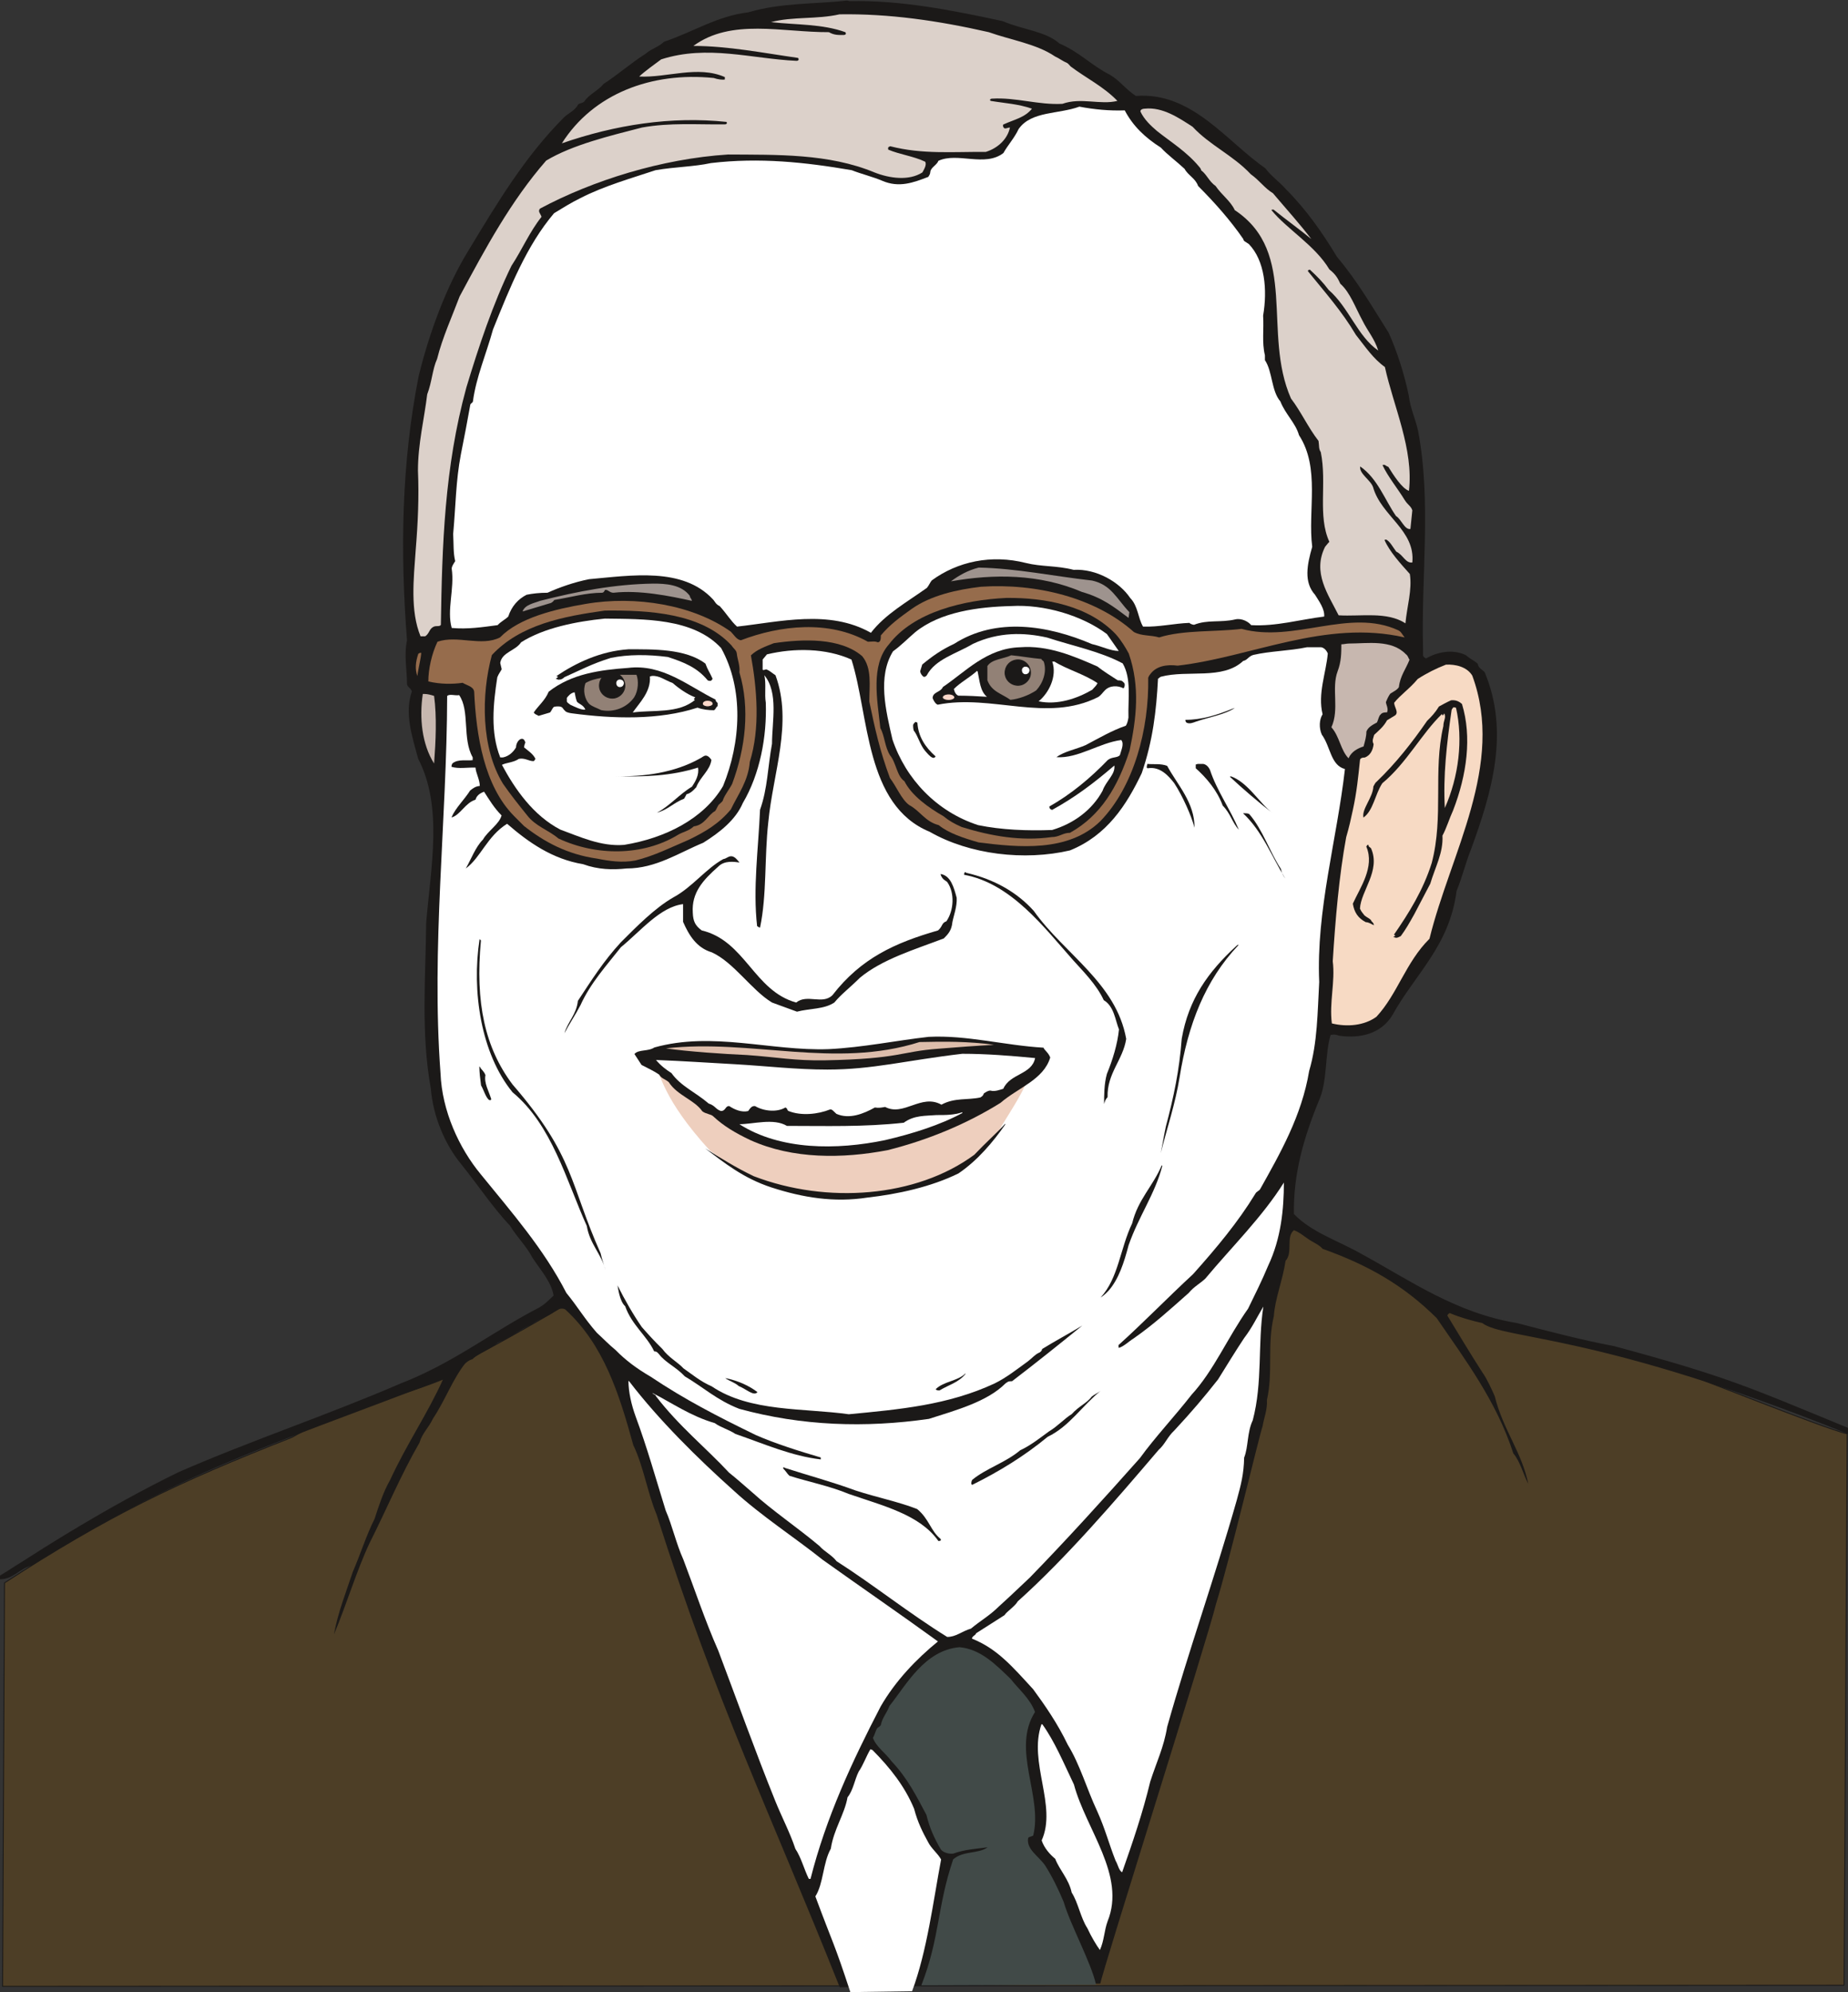
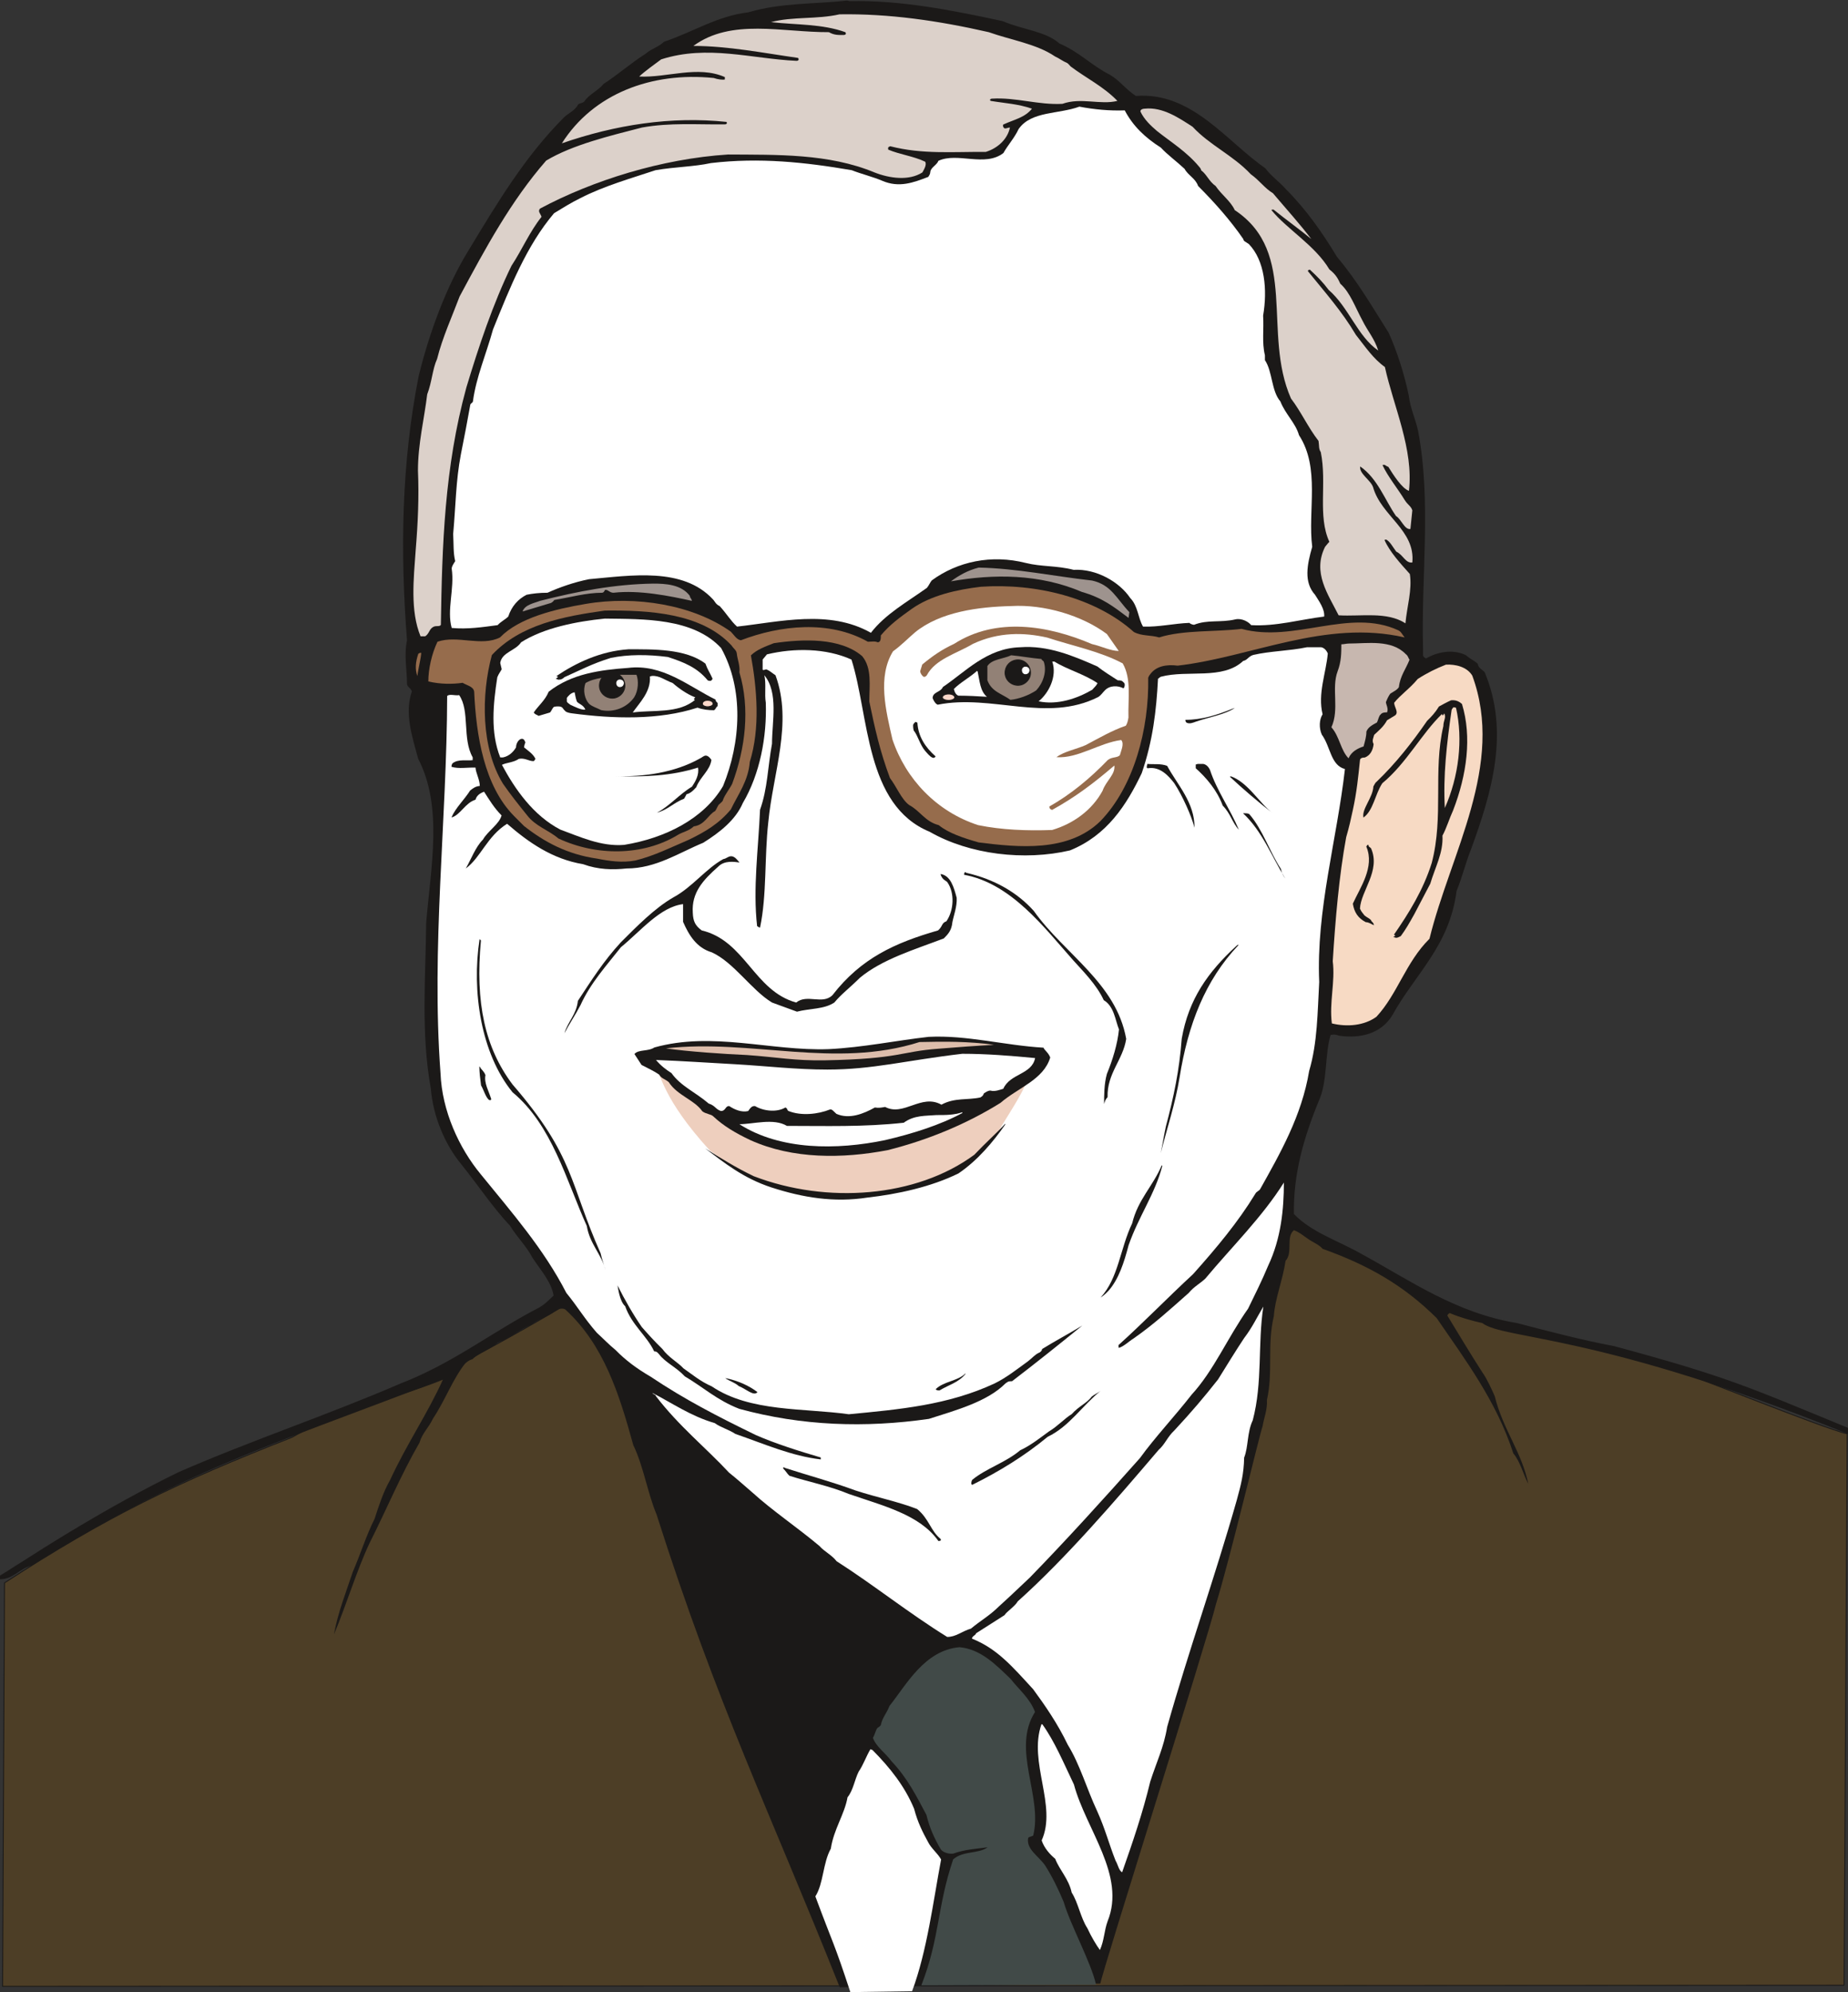
<svg xmlns="http://www.w3.org/2000/svg" xml:space="preserve" width="618.822" height="176.5mm" fill-rule="evenodd" stroke-linejoin="round" stroke-width="28.222" preserveAspectRatio="xMidYMid" version="1.2" viewBox="0 0 16373 17650">
  <rect x="0" y="0" width="16373" height="17650" fill="#333333" stroke="none" />
  <defs class="ClipPathGroup">
    <clipPath id="a" clipPathUnits="userSpaceOnUse">
      <path d="M0 0h16373v17650H0z" />
    </clipPath>
  </defs>
  <g class="SlideGroup">
    <g class="Slide" clip-path="url(#a)">
      <g class="Page">
        <g class="com.sun.star.drawing.ClosedBezierShape">
          <path fill="none" d="M18 10833h16354v6773H18z" class="BoundingBox" />
          <path fill="#4D3E26" d="M40 14025c905-587 1512-884 2548-1290 490-280 960-348 1410-546 193-201 172-130 995-617l6499-734c216 149 858 447 1272 734 798 297 1560 368 1895 497 244 79 1514 595 1707 635l-28 4886-16315 10 17-3575Z" />
          <path fill="none" stroke="#1B1918" stroke-linejoin="miter" stroke-width="8" d="M40 14025c905-587 1512-884 2548-1290 490-280 960-348 1410-546 193-201 172-130 995-617l6499-734c216 149 858 447 1272 734 798 297 1560 368 1895 497 244 79 1514 595 1707 635l-28 4886-16315 10 17-3575Z" />
        </g>
        <g class="com.sun.star.drawing.ClosedBezierShape">
          <path fill="none" d="M0 5h16375v17604H0z" class="BoundingBox" />
          <path fill="#1B1918" d="M7440 17608c-630-1580-1082-2492-1623-4189-79-188-117-432-206-614-127-463-264-889-597-1197-20-23-71-12-91 5-74 61-163 77-211 122-117 48-188 120-300 160-76 66-165 87-226 148-33 12-43 12-61 33-115 144-181 332-288 492-43 89-94 127-121 216-166 287-288 584-442 889-115 244-209 559-315 808 33-188 106-371 167-554 71-165 120-325 193-470 38-116 76-236 137-343 150-325 333-589 470-894-1630 625-2270 800-3645 1651-111 28-162 122-281 122v-33c66-38 119-76 187-117 171-109 750-485 1397-800 646-282 1326-508 1966-785 470-182 809-457 1228-673 56-33 89-71 127-106-23-127-117-226-188-336-51-99-137-182-198-282-155-165-287-365-433-546-142-172-249-421-269-670-89-495-46-984-41-1469 41-493 150-1029-71-1453-56-206-122-404-56-597-10-33-38-33-43-66 0-127-28-254 0-386-61-790-50-1565 104-2345 99-401 249-795 433-1097 264-437 508-846 856-1194 33-33 94-56 122-111 5-11 38-11 56-28 38-61 127-99 170-155 127-82 244-186 376-270 48-43 109-55 160-104 264-89 470-228 747-261 297-87 584-71 871-104 0 0 18 0 23 5 452-10 899 78 1359 177 178 77 381 89 503 198 183 79 282 194 447 277 94 56 137 127 231 188 498-38 803 404 1146 640 53 72 127 122 180 183 183 183 328 391 455 602 182 216 309 437 458 673 73 160 139 366 178 554 15 122 60 208 83 315 120 635 26 1293 44 1928v61c0 10 10 20 27 28 105-61 242-84 354-28 43 38 76 48 104 76 5 38 40 51 61 74 221 528 66 1059-122 1572-49 122-76 244-127 366-61 485-369 739-569 1101-100 165-283 208-471 182-33-12-48-12-76-7-51 173-28 388-94 559-145 348-237 673-231 1028 160 165 396 237 607 358 425 232 829 519 1370 608 299 78 569 149 863 205 998 270 1181 358 2070 724v54c-2225-900-3043-834-3241-983-101-23-195-49-289-89 0 0-15 7-21 22 94 155 204 338 310 503 43 61 77 138 110 211 71 292 243 503 297 777-43-81-71-198-132-269-148-460-425-828-679-1199-294-292-608-470-1011-614-23-28-56-44-94-66-66-38-100-77-160-99-74 61-6 198-74 271-26 176-94 336-104 491-61 254-5 497-61 741 5 89-28 165-38 231-38 117-292 1189-414 1580-66 282-1011 3267-1024 3361l-2309 33Z" />
        </g>
        <g class="com.sun.star.drawing.ClosedBezierShape">
          <path fill="none" d="M3662 126h6240v5513H3662z" class="BoundingBox" />
          <path fill="#DCD1CA" d="M7438 127c439-7 874 56 1322 158 200 71 424 104 587 215 45 21 63 39 109 59 12 8 18 18 30 30 135 102 292 178 414 305-152 38-322-33-487 26-211 12-414-59-623-46-17 0-25 13-12 20 124 21 241 26 365 69-63 79-157 96-251 139-8 3-8 16 0 28 10 18 35 0 56 0-21 102-107 183-214 216-294-2-562 23-846-50-18 5-23 12-18 30 101 43 226 58 327 107 16 28-12 71-25 95-119 76-289 53-424 0-406-169-866-156-1298-159-589 38-1199 230-1665 479-23 25 3 43 13 73-107 135-170 287-267 435-165 340-289 713-399 1077-195 711-215 1403-226 2104-15 20-45 2-71 20-33 20-33 59-68 81h-41c-93-226-61-510-43-764 20-244 30-470 20-705 0-236 56-459 82-675 43-112 45-219 88-315 46-186 135-381 199-552 231-431 454-845 767-1204 233-140 562-219 849-293 249-45 488-25 734-28 15 0 25-12 13-22-488-51-981 25-1457 190 278-439 794-635 1345-579 38 13 81 18 99 13v-21c-241-106-513 8-759-5 55-51 134-106 195-152 412-132 800-5 1199 13 18 0 25-13 13-26-305-43-620-106-927-106 337-247 787-120 1201-122 48 28 86 25 132 25 13 0 26-10 13-25-203-74-437-64-658-89 193-51 404-23 607-69Z" />
        </g>
        <g class="com.sun.star.drawing.PolyPolygonShape">
          <path fill="none" d="M7549 310h172v48h-172z" class="BoundingBox" />
        </g>
        <g class="com.sun.star.drawing.ClosedBezierShape">
          <path fill="none" d="M3987 945h7747v4663H3987z" class="BoundingBox" />
          <path fill="#FFF" d="M9563 945c132 25 267 38 402 33 73 139 180 241 320 330 58 63 142 124 210 188 31 58 97 84 120 152 147 147 287 305 401 471 0 18 23 25 48 43 143 147 166 407 127 635 8 122-12 236 16 351v43c68 101 56 272 137 366 46 116 134 190 165 299 190 292 76 667 117 989-46 160-76 313 25 425 36 58 87 127 81 193-210 25-426 89-647 76-21-28-82-64-140-51-132 31-246 0-366 48-12 0-38-10-40-17-138 5-272 38-412 33-46-79-43-181-114-254-94-140-297-260-501-249-152-39-284-26-424-61-305-77-604-13-833 155-13 15-25 45-43 66-178 127-369 233-496 398-369-210-811-96-1186-55-56-51-89-110-153-181-38-18-43-43-61-61-267-287-724-211-1097-178-132 26-267 74-368 120-72 0-133 7-186 18-74 38-132 101-162 193-31 30-64 43-94 76-135 18-267 38-407 25-45-160 26-345 0-526 0-20 18-45 31-66-18-73-13-149-18-241 23-251 23-468 68-704 31-153 59-303 84-442 5-13 18-13 23-28 28-214 117-417 178-638 152-376 297-742 541-1030 74-45 152-94 234-134 208-107 449-175 665-247 173-30 338-30 490-63 430-51 836-8 1248 63 83 33 190 59 271 94 149 64 276 16 408-35 5-8 17-26 17-41 3-43 59-63 72-101 170-79 411 58 576-69 38-69 97-132 135-213 112-160 353-130 538-198Z" />
        </g>
        <g class="com.sun.star.drawing.ClosedBezierShape">
          <path fill="none" d="M10104 960h2412v4564h-2412z" class="BoundingBox" />
          <path fill="#DCD1CA" d="M10142 963c160-17 304 83 424 160 153 165 356 251 516 421 82 59 120 122 196 168 127 150 234 267 340 406-94-78-218-167-335-261-5 0-18 0-18 5 135 167 386 312 513 525 59 46 77 84 97 127 87 77 133 211 196 326 46 94 107 160 140 266-185-127-259-381-440-538-49-66-99-117-165-178-5 0-18 0-18 13 152 188 300 353 425 564 84 106 152 210 257 285 76 348 256 729 213 1097-61-20-137-139-183-213-18-3-30-25-51-15 46 101 135 208 198 312 28 43 54 51 66 89l-17 165c-51 10-82-89-127-114-99-142-163-333-318-440-10 64 92 120 114 183 72 257 376 381 348 668-61 8-81-68-142-96-33-43-53-87-89-107 0 0-15 0-15 5 46 104 140 206 224 300 22 140-26 290-39 437-165-107-393-59-592-71-94-188-234-379-120-607 18-21 26-33 38-44-106-231-20-520-76-795-20-30-13-55-20-99-94-122-153-256-244-376-257-582 69-1293-498-1669-38-82-114-132-170-214-58-40-77-101-128-139 0-8-8-21-13-26-114-139-254-223-378-322-54-46-114-102-147-173 0-18 20-25 38-25Z" />
        </g>
        <g class="com.sun.star.drawing.ClosedBezierShape">
          <path fill="none" d="M8425 5029h1582v447H8425z" class="BoundingBox" />
          <path fill="#9E938E" d="M8671 5029c336 7 659 76 1005 115 170 38 216 160 330 280l-7 51c-135-102-234-179-413-230-376-161-783-161-1161-94 73-54 149-97 246-122Z" />
        </g>
        <g class="com.sun.star.drawing.ClosedBezierShape">
          <path fill="none" d="M4630 5171h1502v248H4630z" class="BoundingBox" />
          <path fill="#9E938E" d="M5787 5171c109 0 249 7 325 109 0 18 13 18 18 44-198-44-466-98-694-72-36 0-44-26-74-26-8 8-8 21-25 26-145 0-280 40-426 64-7 8-7 13-28 26l-253 76c20-61 104-74 154-94 332-85 664-148 1003-153Z" />
        </g>
        <g class="com.sun.star.drawing.ClosedBezierShape">
          <path fill="none" d="M3795 5194h8651v2442H3795z" class="BoundingBox" />
          <path fill="#966C4C" d="M8690 5199c488-33 1016 96 1356 401 72 38 148 25 224 48 214-68 509-48 730-76 467 127 955-188 1389 13 26 12 36 40 56 63-703-162-1356 174-2011 250-100-13-192 5-243 76-12 13-18 31-18 31 8 457-127 965-424 1271-284 277-724 233-1079 188-132-38-267-82-353-153-120-30-165-127-262-178-68-50-112-163-170-239-89-237-135-445-183-678 0-143 25-295-63-402-194-166-526-153-783-115-76 30-150 56-203 108 53 294 84 642-10 944-13 168-104 288-168 421-106 127-226 198-373 269-159 68-306 142-471 183-119 23-234 5-340-16-267-38-470-149-648-289l-89-89c-264-268-335-710-353-1103-8-46-66-54-102-77-91 13-198 13-304-12 0-110 30-245 81-352 178-61 388 46 554-38 170-175 487-251 759-297 442-76 953 8 1286 246 28 28 51 71 89 76 346-132 780-182 1125 13 38 0 61-7 87 5 28 0 28-35 28-61 81-96 165-157 271-233 171-122 404-173 615-198Z" />
        </g>
        <g class="com.sun.star.drawing.ClosedBezierShape">
          <path fill="none" d="M7766 5298h2301v2134H7766z" class="BoundingBox" />
-           <path fill="#1B1918" d="M8915 5298c344-4 730 68 971 322 46 51 89 122 115 171 101 294 68 571 7 859-104 323-256 577-528 729-64 0-94 38-163 38-269 38-534-8-796-89-68-30-114-56-162-96-135-77-282-183-346-310-68-46-73-165-127-229-48-76-48-175-86-241-28-253-88-557 76-743 221-289 666-393 1039-411Z" />
        </g>
        <g class="com.sun.star.drawing.ClosedBezierShape">
          <path fill="none" d="M7833 5367h2169v1991H7833z" class="BoundingBox" />
          <path fill="#FFF" d="M8959 5370c292-17 627 83 848 248l105 150c-72 0-155-43-237-61-391-167-849-241-1222-2-110 51-193 109-282 183l-18 58c0 18 13 38 30 51 13 0 16 0 28-13 77-145 259-190 409-279 229-107 453-102 657-56 233 76 469 122 670 229 79 137 46 314 51 480-5 29-10 51-23 72-129 45-236 109-356 172-91 39-190 56-259 107 193 13 379-127 574-152 28 33 0 89-12 134-23 26-69 13-107 43-152 158-325 303-518 412 0 13 5 25 25 30 201-111 358-228 551-393 11 78-76 139-104 223-94 173-259 292-447 348-223 8-445 0-656-43-366-119-640-406-759-759-59-258-134-555 5-781 71-51 132-114 195-168 224-183 564-226 852-233Z" />
        </g>
        <g class="com.sun.star.drawing.ClosedBezierShape">
          <path fill="none" d="M4295 5410h2310v2135H4295z" class="BoundingBox" />
          <path fill="#1B1918" d="M5358 5410c388-4 857 20 1124 310 18 28 43 41 46 71 5 51 30 107 23 166 96 323 53 673-64 988-23 46-61 90-81 141 0 13-18 25-31 38-15 8-25 46-40 63-61 31-89 122-188 135-46 43-97 48-142 76-310 188-723 188-1058 31-89-76-203-107-279-208-72-89-145-181-211-276-195-317-195-787-99-1141 254-272 637-343 1000-394Z" />
        </g>
        <g class="com.sun.star.drawing.ClosedBezierShape">
          <path fill="none" d="M4372 5481h2162v2009H4372z" class="BoundingBox" />
          <path fill="#FFF" d="M5359 5481c344 5 781-7 1030 261 203 366 175 837 17 1223-172 292-515 462-876 521-204 17-392-72-565-135-241-125-404-361-518-574 38-20 102-20 150-53 51-11 89 20 127 20 13 0 13-13 20-20-20-44-68-74-101-102 0-5 5-31 12-43-7-18-12-31-30-33-28 0-53 40-53 76-23 41-64 79-115 89h-25c-88-221-63-471-26-710 13-33 26-46 39-71l-13-56c15-96 134-106 185-183 203-129 493-185 742-210Z" />
        </g>
        <g class="com.sun.star.drawing.ClosedBezierShape">
          <path fill="none" d="M11796 5696h693v1025h-693z" class="BoundingBox" />
          <path fill="#C7B7AF" d="M11953 5702c161 0 375-38 502 94 21 15 21 33 33 50-33 84-83 143-94 242-15 25-45 38-76 58-14 18-26 43-39 75 0 20 25 58 10 91-18 0-43 0-56 18-17 13-20 43-33 71-30 18-76 36-94 81 0 44-12 84-25 132-51 16-109 46-133 105-71-72-79-193-152-275 73-160-2-344 55-496 33-86 33-163 33-239 23 0 44-7 69-7Z" />
        </g>
        <g class="com.sun.star.drawing.ClosedBezierShape">
          <path fill="none" d="M8263 5733h1703v544H8263z" class="BoundingBox" />
          <path fill="#1B1918" d="M9038 5735c247-19 470 76 684 170 59 46 110 77 181 123 18 0 38 0 51 18 17 8 12 41 0 53-51-27-122-27-165 18-21 21-34 43-59 59-458 231-941-28-1422 68-18-7-33-28-45-58 0-56 71-51 91-99 196-131 387-344 684-352Z" />
        </g>
        <g class="com.sun.star.drawing.ClosedBezierShape">
          <path fill="none" d="M3876 5735h8042v8770H3876z" class="BoundingBox" />
          <path fill="#FFF" d="M11579 5735h127c25 5 45 25 58 55-15 173-91 356-46 539-30 46-33 122-7 180 78 107 78 272 205 305-71 625-256 1252-228 1887-15 267-15 539-89 788-66 398-257 730-434 1047-13 20-31 18-44 43-152 249-340 475-551 711-221 204-437 427-660 628 0 13 0 18 2 25 44-12 87-56 132-84 178-124 331-264 488-403 46-56 102-84 147-127 229-275 506-547 696-851 0 236-25 495-139 736-56 135-120 262-178 381-183 259-302 546-500 762-153 196-326 379-458 562-318 358-661 736-976 1059-81 76-173 165-272 254-84 84-167 129-249 198-84 25-132 74-211 74-345-214-650-460-980-671-43-56-107-84-152-135-199-167-412-309-592-472-76-66-145-127-209-178-200-216-444-411-648-678 0-13-23-13-31-28 166 84 339 206 552 267 51 38 127 58 183 96 257 89 498 196 757 226v-17c-190-56-401-122-576-199-343-167-630-315-933-518-122-71-221-145-310-236-59-48-115-107-165-152-115-132-166-226-270-353-200-389-480-709-759-1052-191-231-343-560-356-895-83-1123 56-2235 59-3343 25-20 68 0 106-7 97 139 26 386 120 551v25c-51 8-127-12-178 28-5 5-10 18-10 31 63 20 139 5 213 7 3 49 38 107 38 163-35 2-61 20-86 41-51 81-130 154-165 238 76-18 124-132 213-157 8-31 33-56 76-71 46 71 89 144 155 210-20 77-122 138-165 214-66 66-104 173-152 256 132-96 190-287 366-396 190 165 401 313 673 358 134 49 261 51 386 38 259 0 463-139 679-228 147-92 287-203 350-351 153-259 214-589 204-889-13-81 5-167-13-244 127 153 68 412 68 607-38 204-38 394-106 585-15 348-64 696-26 1031 5 2 18 13 26 13 61-290 38-620 73-933 41-436 219-881 64-1303-31-20-48-38-76-50-10-8-31 12-38 0v-89l38-46c241-58 523-56 749 46 158 498 119 1290 693 1526 354 203 841 259 1243 165 327-132 501-401 636-685 99-290 129-552 144-836 10-5 13-13 26-18 238-63 546 31 729-140 38-7 45-40 89-53 152-35 317-35 475-68Z" />
        </g>
        <g class="com.sun.star.drawing.ClosedBezierShape">
          <path fill="none" d="M4924 5752h1391v283H4924z" class="BoundingBox" />
          <path fill="#1B1918" d="M5566 5753c216 0 509-7 684 127 20 56 38 77 63 133 0 2-5 15-17 20-8 0-18 0-26-5-94-114-211-161-354-207-178-23-350-23-503 8-166 51-275 110-412 171-13 13-21 15-31 20-12 0-20 8-40-5-25-2 38-13 0-25 172-116 389-220 636-237Z" />
        </g>
        <g class="com.sun.star.drawing.ClosedBezierShape">
          <path fill="none" d="M3684 5783h49v208h-49z" class="BoundingBox" />
          <path fill="#966C4C" d="M3732 5786c-5 63-26 133-34 204-22-59-17-123 8-197 0 0 18-14 26-7Z" />
        </g>
        <g class="com.sun.star.drawing.ClosedBezierShape">
          <path fill="none" d="M8748 5806h512v396h-512z" class="BoundingBox" />
          <path fill="#928176" d="M8959 5806c82 7 174 25 268 33 0 5 8 12 20 22 31 90-7 192-66 256-69 46-158 77-229 84-78-56-166-71-204-174v-125c40-63 143-63 211-96Z" />
        </g>
        <g class="com.sun.star.drawing.ClosedBezierShape">
          <path fill="none" d="M9202 5862h523v364h-523z" class="BoundingBox" />
          <path fill="#FFF" d="M9342 5862c107 68 263 110 382 191-12 25-30 38-46 58-133 78-310 139-476 103 88-71 166-219 121-352h19Z" />
        </g>
        <g class="com.sun.star.drawing.ClosedBezierShape">
          <path fill="none" d="M11794 5889h1343v3198h-1343z" class="BoundingBox" />
          <path fill="#F7DAC4" d="M12811 5889c83-4 185 18 233 97 292 790-195 1578-379 2332-211 209-282 488-470 691-108 79-260 92-395 59-24-186 31-369 8-551 23-369 56-757 119-1099 26-89 43-165 59-241 35-160 48-297 63-439 0-23 26-26 43-26 47-18 72-63 78-119-18-31 0-59 5-82 40-38 83-71 114-129l71-43c36-26-8-76-8-112 56-71 135-122 209-211 78-51 165-94 250-127Z" />
        </g>
        <g class="com.sun.star.drawing.ClosedBezierShape">
          <path fill="none" d="M4728 5913h1631v444H4728z" class="BoundingBox" />
          <path fill="#1B1918" d="M5565 5918c305-37 531 160 775 281 0 12 5 17 18 30v28c-13 5-18 31-33 36-44 0-99-5-145-23-341 112-748 99-1109 51-25-3-45-8-58-16-13-12-18-17-31-35-12-13-45-13-71-8-17 8-20 31-38 51l-101 30c-13-10-31-10-43-30 38-58 101-107 132-184 203-160 457-193 704-211Z" />
        </g>
        <g class="com.sun.star.drawing.ClosedBezierShape">
          <path fill="none" d="M8451 5944h294v232h-294z" class="BoundingBox" />
          <path fill="#FFF" d="M8662 5951c18 82 21 172 82 223-82-5-164-10-253-10-20-8-33-28-40-59 58-59 134-97 206-161l5 7Z" />
        </g>
        <g class="com.sun.star.drawing.ClosedBezierShape">
          <path fill="none" d="M5176 5979h477v320h-477z" class="BoundingBox" />
          <path fill="#928176" d="M5487 5979h152c20 50 18 137-20 199-64 91-178 137-293 114-44-23-74-28-107-56-38-41-57-120-31-184 87-51 188-46 299-73Z" />
        </g>
        <g class="com.sun.star.drawing.ClosedBezierShape">
          <path fill="none" d="M5606 5989h554v326h-554z" class="BoundingBox" />
          <path fill="#FFF" d="M5776 5989c68-4 115 38 184 63 53 47 127 98 190 123 28 5-23 18 8 26-148 125-375 87-552 112 60-87 162-183 152-319l18-5Z" />
        </g>
        <g class="com.sun.star.drawing.ClosedBezierShape">
          <path fill="none" d="M5022 6134h166v156h-166z" class="BoundingBox" />
          <path fill="#FFF" d="M5091 6134c5 20 8 50 20 82 13 20 57 28 75 71-30 8-95-25-134-43-8-8-25-16-30-28v-32c12-17 35-45 69-50Z" />
        </g>
        <g class="com.sun.star.drawing.ClosedBezierShape">
          <path fill="none" d="M3733 6149h130v617h-130z" class="BoundingBox" />
-           <path fill="#C7B7AF" d="M3764 6149c20 0 52 7 82 17 25 187 15 398 0 599-108-171-132-405-100-616h18Z" />
        </g>
        <g class="com.sun.star.drawing.ClosedBezierShape">
          <path fill="none" d="M12078 6204h923v2106h-923z" class="BoundingBox" />
          <path fill="#1B1918" d="M12856 6205c38-4 69 7 97 33 89 292 43 628-79 943-35 76-56 152-94 223 8 153-64 277-108 426-50 94-96 183-142 271-43 77-76 135-119 193-13 6-36 23-56 11-31-5 30-11-5-23 132-191 259-394 335-636 108-412 10-813 103-1213 0-46 23-71 12-101-7-31-12 30-25-5-181 175-313 435-528 613-66 101-79 241-167 304-17-76 83-175 88-276 13-21 16-33 28-41 172-165 316-349 448-540 39-38 72-73 105-127 31-17 69-38 107-55Z" />
        </g>
        <g class="com.sun.star.drawing.ClosedBezierShape">
          <path fill="none" d="M12797 6266h135v894h-135z" class="BoundingBox" />
          <path fill="#F7DAC4" d="M12900 6271c64 280 25 610-99 888-16-280 16-565 60-868 5-15 18-25 18-25l21 5Z" />
        </g>
        <g class="com.sun.star.drawing.ClosedBezierShape">
          <path fill="none" d="M10502 6270h443v140h-443z" class="BoundingBox" />
          <path fill="#1B1918" d="M10944 6271c-96 63-237 84-345 122-30 11-58 23-84 11-5 0-16-18-12-26 148 0 283-44 421-100 12-2 20-7 20-7Z" />
        </g>
        <g class="com.sun.star.drawing.ClosedBezierShape">
          <path fill="none" d="M8090 6396h200v320h-200z" class="BoundingBox" />
          <path fill="#1B1918" d="M8128 6403c7 123 69 217 161 299-21 38-64-17-92-48-49-59-64-136-102-182-5-23-5-36-5-43 0-18 12-21 20-33l18 7Z" />
        </g>
        <g class="com.sun.star.drawing.ClosedBezierShape">
          <path fill="none" d="M5446 6695h858v507h-858z" class="BoundingBox" />
          <path fill="#1B1918" d="M6253 6695c20 0 38 20 50 38-12 94-101 152-134 242-38 43-61 56-87 63-3 8-13 26-21 39-89 33-145 99-241 124 109-56 198-163 311-231 28-42 66-105 53-169-237 76-484 84-738 76 254 8 531-30 756-157 18-8 33-25 51-25Z" />
        </g>
        <g class="com.sun.star.drawing.ClosedBezierShape">
          <path fill="none" d="M10159 6769h426v566h-426z" class="BoundingBox" />
          <path fill="#1B1918" d="M10170 6769c51 5 115-5 171 17 89 166 245 326 242 548-25-101-107-285-179-394-48-62-124-151-234-133-17 0-8-21-5-38h5Z" />
        </g>
        <g class="com.sun.star.drawing.ClosedBezierShape">
          <path fill="none" d="M10594 6769h384v584h-384z" class="BoundingBox" />
          <path fill="#1B1918" d="M10611 6769h51c25 5 46 25 59 55 60 182 178 344 255 528-59-63-72-142-143-214-49-135-146-248-239-331v-33l17-5Z" />
        </g>
        <g class="com.sun.star.drawing.ClosedBezierShape">
          <path fill="none" d="M10897 6878h378v327h-378z" class="BoundingBox" />
          <path fill="#1B1918" d="M10904 6878c154 55 250 234 370 326-120-92-260-212-377-321l7-5Z" />
        </g>
        <g class="com.sun.star.drawing.ClosedBezierShape">
          <path fill="none" d="M11013 7206h375v580h-375z" class="BoundingBox" />
          <path fill="#1B1918" d="M11030 7206c8 0 26 0 38 7 120 138 179 331 281 487 7 38 20 59 38 84-120-196-204-420-374-578h17Z" />
        </g>
        <g class="com.sun.star.drawing.ClosedBezierShape">
          <path fill="none" d="M11986 7485h188v715h-188z" class="BoundingBox" />
          <path fill="#1B1918" d="M12126 7498s8 8 21 18c88 199-90 377-98 535 13 31 31 46 39 59 18 17 43 25 59 43 5 18 25 20 25 45-25-12-46-27-71-27-70-36-103-89-115-164 63-140 196-325 120-504-5 0 20-37 20-5Z" />
        </g>
        <g class="com.sun.star.drawing.ClosedBezierShape">
          <path fill="none" d="M5001 7586h3477v1570H5001z" class="BoundingBox" />
          <path fill="#1B1918" d="M6476 7587h8c30 5 48 33 68 55-43-5-132-22-190 38-132 117-236 229-224 407 3 76 21 114 79 157 386 92 462 535 837 639 96-79 234 23 322-66 254-328 554-463 935-573 13-12 23-22 36-48 7-13 15-25 38-33 66-96 76-251 7-348-7-8-30-18-38-30-7-8-20-26-20-41 89 15 117 117 142 211 5 76-28 162-38 216-7 73-38 106-76 144-257 98-546 184-744 349-89 89-163 143-226 219-92 61-216 51-331 81l-221-81c-181-109-338-356-534-445-135-40-203-153-254-270v-157c-203 25-373 236-551 382-130 165-269 317-358 513-49 94-99 165-142 249 30-104 106-165 119-287 124-188 228-353 381-519 140-140 302-305 467-399 165-89 287-254 440-338 30-5 43-25 68-25Z" />
        </g>
        <g class="com.sun.star.drawing.ClosedBezierShape">
          <path fill="none" d="M8542 7727h1437v2056H8542z" class="BoundingBox" />
          <path fill="#1B1918" d="M8562 7734c246 56 449 172 597 337 273 384 730 638 819 1134-28 186-171 305-165 516-21 25-21 30-31 61 0-76 0-178 25-267 51-124 94-264 107-394-33-81-43-205-135-259-63-138-187-260-271-354-255-287-547-680-966-757 0-10 2-34 20-17Z" />
        </g>
        <g class="com.sun.star.drawing.ClosedBezierShape">
          <path fill="none" d="M4225 8321h1142v2936H4225z" class="BoundingBox" />
          <path fill="#1B1918" d="m4254 8326 7 7c-52 551 36 951 280 1276 552 638 506 882 780 1495 13 58 31 104 44 152-33-140-140-233-166-393-182-405-309-896-658-1185-280-343-363-895-292-1357l5 5Z" />
        </g>
        <g class="com.sun.star.drawing.ClosedBezierShape">
-           <path fill="none" d="M10284 8369h688v1849h-688z" class="BoundingBox" />
          <path fill="#1B1918" d="M10971 8376c-293 310-445 700-520 1170-38 234-109 442-167 671 15-68 27-152 45-234 71-267 120-501 141-780 61-351 234-591 481-819 3-3 15-13 20-15v7Z" />
        </g>
        <g class="com.sun.star.drawing.ClosedBezierShape">
          <path fill="none" d="M4247 9448h106v302h-106z" class="BoundingBox" />
          <path fill="#1B1918" d="M4254 9456c8 20 33 33 47 70-14 71 30 142 51 212 0 12-13 12-21 7-30-28-44-85-69-128-8-63-15-115-15-168l7 7Z" />
        </g>
        <g class="com.sun.star.drawing.ClosedBezierShape">
          <path fill="none" d="M9751 10325h548v1173h-548z" class="BoundingBox" />
          <path fill="#1B1918" d="M10298 10330c-64 248-211 450-299 704-40 153-88 301-177 402-18 18-33 36-71 61 160-175 172-432 280-658 51-211 183-327 262-514l5 5Z" />
        </g>
        <g class="com.sun.star.drawing.ClosedBezierShape">
          <path fill="none" d="M5471 11389h4119v1232H5471z" class="BoundingBox" />
          <path fill="#1B1918" d="M5471 11389c63 126 139 259 215 369 51 58 110 124 183 195 51 72 140 120 186 171 76 53 150 116 251 160 338 229 818 191 1214 247 451-43 880-81 1292-273 104-51 193-122 294-195 43-33 61-59 99-77 8-2 26-15 28-33 115-71 239-137 356-208-219 178-409 330-622 493-39 0-39 7-59 20-160 161-437 237-678 314-564 81-1124 63-1680-89-198-77-320-192-483-288-78-84-170-120-228-196-13-13-18-25-43-25-66-140-199-234-257-400-51-46-63-165-68-185Z" />
        </g>
        <g class="com.sun.star.drawing.ClosedBezierShape">
          <path fill="none" d="M8611 11577h2583v5013H8611z" class="BoundingBox" />
          <path fill="#FFF" d="M11193 11577c-51 335-5 673-94 1008-51 107-38 236-76 330-3 145-28 241-66 379-196 690-425 1329-616 2007-30 183-94 310-150 485-66 275-155 536-249 803-30-15-38-71-58-102-61-155-91-279-163-439-93-198-152-412-261-589-89-186-201-348-306-491-188-205-320-360-543-449 5-26 30-26 38-48l251-160c20-33 92-77 117-122 425-380 867-895 1248-1342 58-51 79-117 140-173 153-165 257-287 387-452 79-127 152-247 231-366 74-97 114-186 170-279Z" />
        </g>
        <g class="com.sun.star.drawing.ClosedBezierShape">
          <path fill="none" d="M8291 12169h264v152h-264z" class="BoundingBox" />
          <path fill="#1B1918" d="M8554 12174c-63 77-146 95-230 146-8 0-31 0-33-12 72-70 194-70 263-139v5Z" />
        </g>
        <g class="com.sun.star.drawing.ClosedBezierShape">
          <path fill="none" d="M6426 12211h286v138h-286z" class="BoundingBox" />
          <path fill="#1B1918" d="M6431 12212c106 20 211 69 280 123-33 39-97-26-166-54-33-30-81-44-119-69h5Z" />
        </g>
        <g class="com.sun.star.drawing.ClosedBezierShape">
          <path fill="none" d="M5568 12235h2743v4414H5568z" class="BoundingBox" />
-           <path fill="#FFF" d="M5575 12240c262 342 607 683 928 970 242 222 544 417 785 610 339 242 687 481 1022 724-190 155-376 348-508 577-252 486-483 981-621 1527h-15c-43-88-68-190-119-266-46-140-120-280-178-424-178-441-340-895-505-1332-118-267-212-552-309-806-66-147-99-304-157-436-87-281-165-560-267-835-36-99-63-215-63-314l7 5Z" />
        </g>
        <g class="com.sun.star.drawing.ClosedBezierShape">
          <path fill="none" d="M8605 12319h1153v838H8605z" class="BoundingBox" />
          <path fill="#1B1918" d="M9757 12319c-173 139-280 318-475 412-210 173-428 306-667 425-14 0-11-25-2-43 122-102 294-152 426-263 94-43 184-116 255-167 77-46 138-115 201-153 64-72 135-97 178-156 20-17 66-38 84-55Z" />
        </g>
        <g class="com.sun.star.drawing.ClosedBezierShape">
          <path fill="none" d="M6939 13000h1398v656H6939z" class="BoundingBox" />
          <path fill="#1B1918" d="M6956 13007c198 64 414 122 623 199 196 64 379 99 547 165 106 87 119 194 208 265 5 13 0 18-20 18-165-234-488-311-794-417-170-71-361-108-526-161-20-18-33-44-55-64 0-22 12-5 17-5Z" />
        </g>
        <g class="com.sun.star.drawing.ClosedBezierShape">
          <path fill="none" d="M9195 15278h662v2001h-662z" class="BoundingBox" />
          <path fill="#FFF" d="M9235 15278c109 152 186 337 280 534 107 399 463 805 298 1212-30 82-30 171-68 254-33-45-78-121-111-193-61-94-81-226-139-316-26-121-107-198-146-299-46-38-97-94-120-163 139-307-120-692-2-1029h8Z" />
        </g>
        <g class="com.sun.star.drawing.ClosedBezierShape">
-           <path fill="none" d="M7224 15498h1115v2154H7224z" class="BoundingBox" />
+           <path fill="none" d="M7224 15498h1115v2154z" class="BoundingBox" />
          <path fill="#FFF" d="M7730 15506c157 158 287 323 369 521 31 119 76 208 125 297 28 56 84 97 114 152-69 365-124 812-257 1167l-547 8c-148-450-148-412-310-848 73-115 66-296 137-423 25-170 122-305 148-455 51-63 63-157 99-228 41-59 66-135 104-198l18 7Z" />
        </g>
        <g class="com.sun.star.drawing.ClosedBezierShape">
          <path fill="none" d="M5307 5957h234v234h-234z" class="BoundingBox" />
          <path fill="#1B1918" d="M5426 5961c59 0 110 50 110 115 0 59-51 110-110 110-65 0-115-51-115-110 0-65 50-115 115-115Z" />
          <path fill="none" stroke="#1B1918" stroke-linejoin="miter" stroke-width="8" d="M5426 5961c59 0 110 50 110 115 0 59-51 110-110 110-65 0-115-51-115-110 0-65 50-115 115-115Z" />
        </g>
        <g class="com.sun.star.drawing.ClosedBezierShape">
-           <path fill="none" d="M5460 6021h68v68h-68z" class="BoundingBox" />
          <path fill="#FFF" d="M5491 6025c19 0 32 12 32 27 0 19-13 32-32 32-15 0-27-13-27-32 0-15 12-27 27-27Z" />
          <path fill="none" stroke="#FFF" stroke-linejoin="miter" stroke-width="8" d="M5491 6025c19 0 32 12 32 27 0 19-13 32-32 32-15 0-27-13-27-32 0-15 12-27 27-27Z" />
        </g>
        <g class="com.sun.star.drawing.ClosedBezierShape">
          <path fill="none" d="M8901 5843h234v234h-234z" class="BoundingBox" />
          <path fill="#1B1918" d="M9020 5847c59 0 110 50 110 115 0 59-51 110-110 110-65 0-115-51-115-110 0-65 50-115 115-115Z" />
          <path fill="none" stroke="#1B1918" stroke-linejoin="miter" stroke-width="8" d="M9020 5847c59 0 110 50 110 115 0 59-51 110-110 110-65 0-115-51-115-110 0-65 50-115 115-115Z" />
        </g>
        <g class="com.sun.star.drawing.ClosedBezierShape">
          <path fill="none" d="M9054 5907h68v68h-68z" class="BoundingBox" />
          <path fill="#FFF" d="M9085 5911c19 0 32 12 32 27 0 19-13 32-32 32-15 0-27-13-27-32 0-15 12-27 27-27Z" />
          <path fill="none" stroke="#FFF" stroke-linejoin="miter" stroke-width="8" d="M9085 5911c19 0 32 12 32 27 0 19-13 32-32 32-15 0-27-13-27-32 0-15 12-27 27-27Z" />
        </g>
        <g class="com.sun.star.drawing.ClosedBezierShape">
          <path fill="none" d="M6219 6201h104v66h-104z" class="BoundingBox" />
          <path fill="#FCD8CA" d="M6269 6205c27 0 49 12 49 31 0 14-22 26-49 26-26 0-46-12-46-26 0-19 20-31 46-31Z" />
          <path fill="none" stroke="#1B1918" stroke-linejoin="miter" stroke-width="8" d="M6269 6205c27 0 49 12 49 31 0 14-22 26-49 26-26 0-46-12-46-26 0-19 20-31 46-31Z" />
        </g>
        <g class="com.sun.star.drawing.ClosedBezierShape">
          <path fill="none" d="M8344 6145h120v66h-120z" class="BoundingBox" />
          <path fill="#FCD8CA" d="M8405 6149c28 0 54 12 54 31 0 14-26 26-54 26-31 0-56-12-56-26 0-19 25-31 56-31Z" />
          <path fill="none" stroke="#1B1918" stroke-linejoin="miter" stroke-width="8" d="M8405 6149c28 0 54 12 54 31 0 14-26 26-54 26-31 0-56-12-56-26 0-19 25-31 56-31Z" />
        </g>
        <g class="com.sun.star.drawing.ClosedBezierShape">
          <path fill="none" d="M5803 9449h3317v1152H5803z" class="BoundingBox" />
          <path fill="#EECFBE" d="M8878 9970c-48 90-193 300-310 356-66 46-307 135-368 178-328 76-559 124-875 76-455-51-752-170-1036-386-430-471-425-679-485-730 78-5 200 36 314 46 92 35 219 35 280 68 498 117 2178-50 2650-127 183-29-35 300-170 519Z" />
        </g>
        <g class="com.sun.star.drawing.ClosedBezierShape">
          <path fill="none" d="M5621 9185h3685v1058H5621z" class="BoundingBox" />
          <path fill="#1B1918" d="M8228 9187c338-17 674 76 1017 96 12 26 43 43 60 87-60 198-284 266-441 402-293 183-636 328-1000 419-398 76-840 81-1216-89-133-63-240-127-329-211-20-20-66-20-97-45-71-102-221-139-297-258-33-28-68-33-84-66-43-30-99-56-157-86l-63-97c38-43 119-20 177-58 518-144 1030 33 1543 15 305-15 594-76 887-109Z" />
        </g>
        <g class="com.sun.star.drawing.ClosedBezierShape">
          <path fill="none" d="M5900 9230h2908v167H5900z" class="BoundingBox" />
          <path fill="#DDBDAB" d="M8147 9233c216-5 439-7 660 25-160 8-330 21-490 34-344 25-336 90-1007 103-269 5-421-28-694-47-191-8-531-31-716-59 755-86 1497 183 2247-56Z" />
        </g>
        <g class="com.sun.star.drawing.ClosedBezierShape">
          <path fill="none" d="M5812 9337h3360v555H5812z" class="BoundingBox" />
          <path fill="#FFF" d="M8526 9337c211 0 427 17 645 38-30 148-221 135-282 272-27 8-76 28-114 16-20 0-38 12-58 25-5 13-8 23-31 36-114 25-228 0-345 64-179-100-334 107-499 20-28 5-53 11-91 5-100 56-227 107-341 56-28-25-38-43-58-38-102 41-252 59-366 13-13-5-8-25-28-31-76 46-196 31-267-12-30-5-44 18-62 43-58 15-122-13-167-43-36-5-31 43-74 43-46-13-51-48-109-66-120-103-247-153-330-270-49-31-94-65-137-116 226 8 480 26 708 38 275 16 535 47 811 47 402 0 699-82 1195-140Z" />
        </g>
        <g class="com.sun.star.drawing.ClosedBezierShape">
          <path fill="none" d="M6551 9855h1976v304H6551z" class="BoundingBox" />
          <path fill="#FFF" d="M8526 9855v7c-198 107-444 184-684 240-427 89-928 91-1291-141 121 0 304-56 421 15 342 0 679 11 1035-28 92-68 194-60 290-68 89 0 153 0 229-25Z" />
        </g>
        <g class="com.sun.star.drawing.ClosedBezierShape">
          <path fill="none" d="M6248 9957h2659v674H6248z" class="BoundingBox" />
          <path fill="#1B1918" d="M8906 9964c-106 153-246 319-414 433-244 120-539 184-806 214-297 46-574 0-849-89-252-82-419-219-589-346 139 86 271 170 431 246 646 248 1439 189 1953-190 104-110 193-187 274-275v7Z" />
        </g>
        <g class="com.sun.star.drawing.ClosedBezierShape">
          <path fill="none" d="M7734 14595h1978v2997H7734z" class="BoundingBox" />
          <path fill="#414A48" d="M9711 17586c-44-198-226-526-287-734-49-118-105-230-165-324-61-86-166-142-150-241 5-13 28-13 45-23 87-348-195-762 16-1095-44-120-143-199-216-293-132-127-265-264-453-281-310 27-470 332-620 520-28 71-61 99-76 165 0 10-18 23-28 28-18 15-23 57-43 90 25 76 114 137 165 208 142 150 221 310 309 475 28 117 72 211 127 305 16 23 61 43 110 38 104-38 211-43 305-56-84 61-216 28-305 107-143 420-117 692-282 1116l1548-5Z" />
        </g>
      </g>
    </g>
  </g>
</svg>